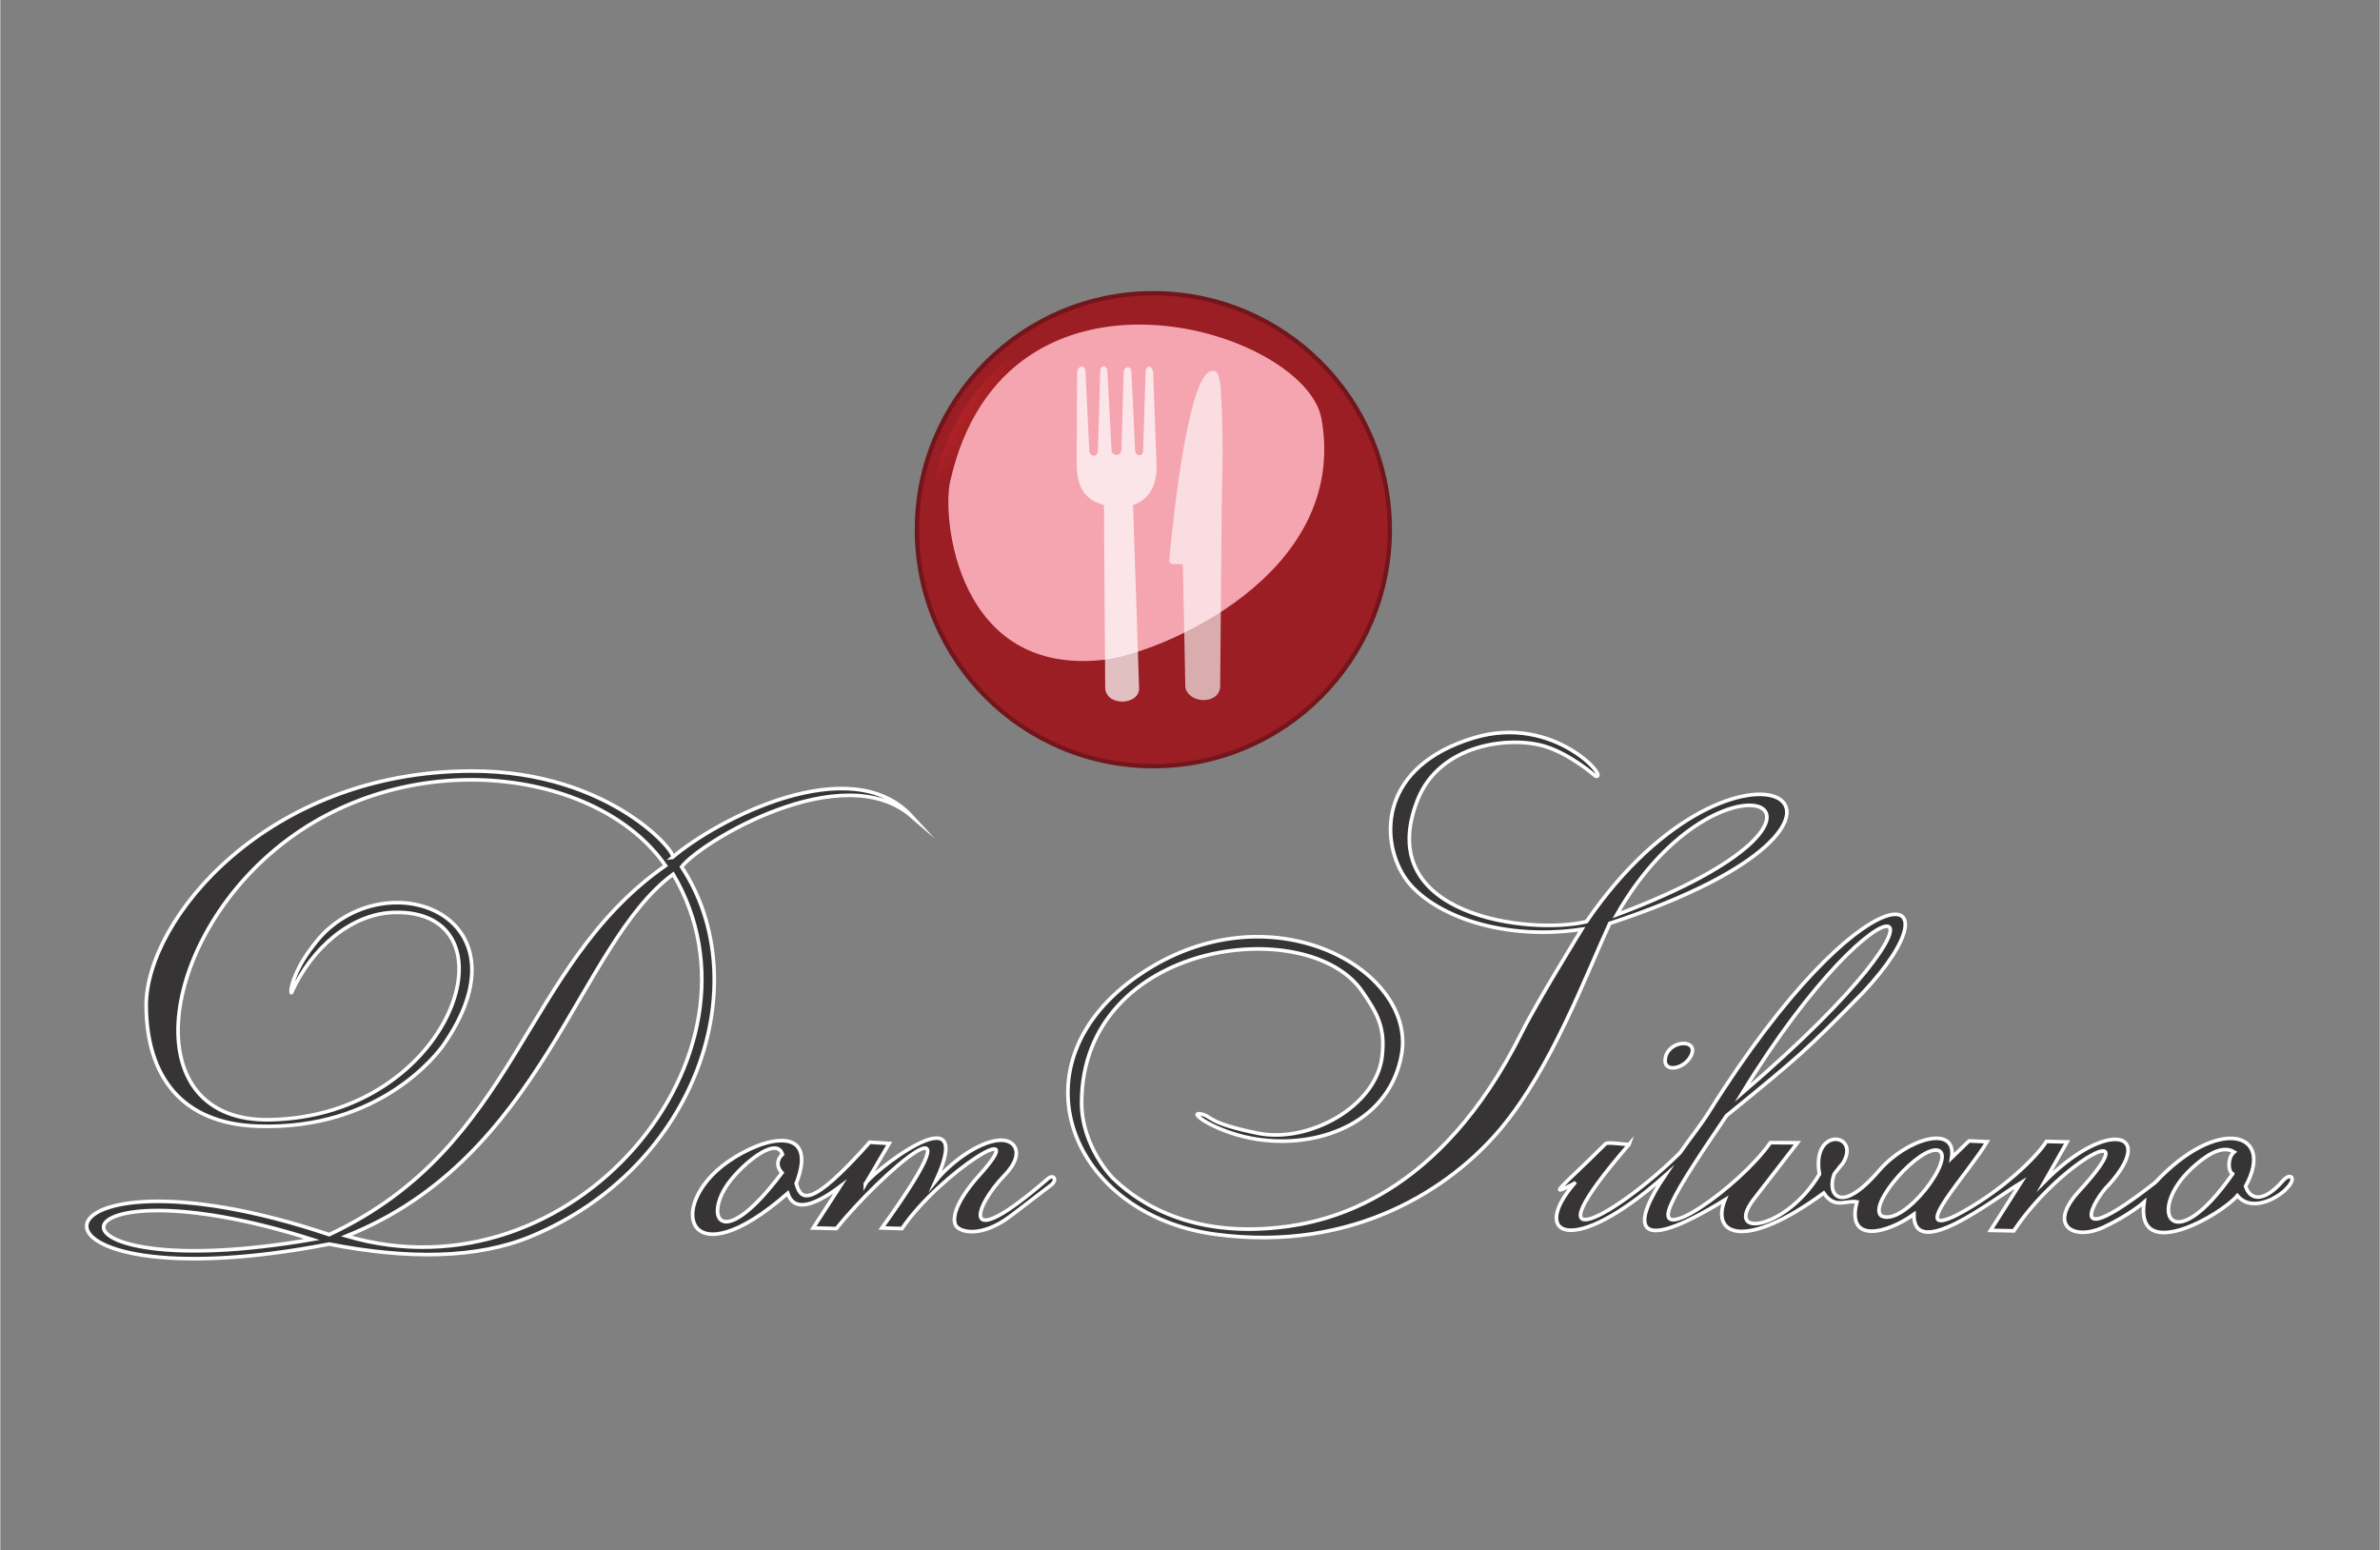
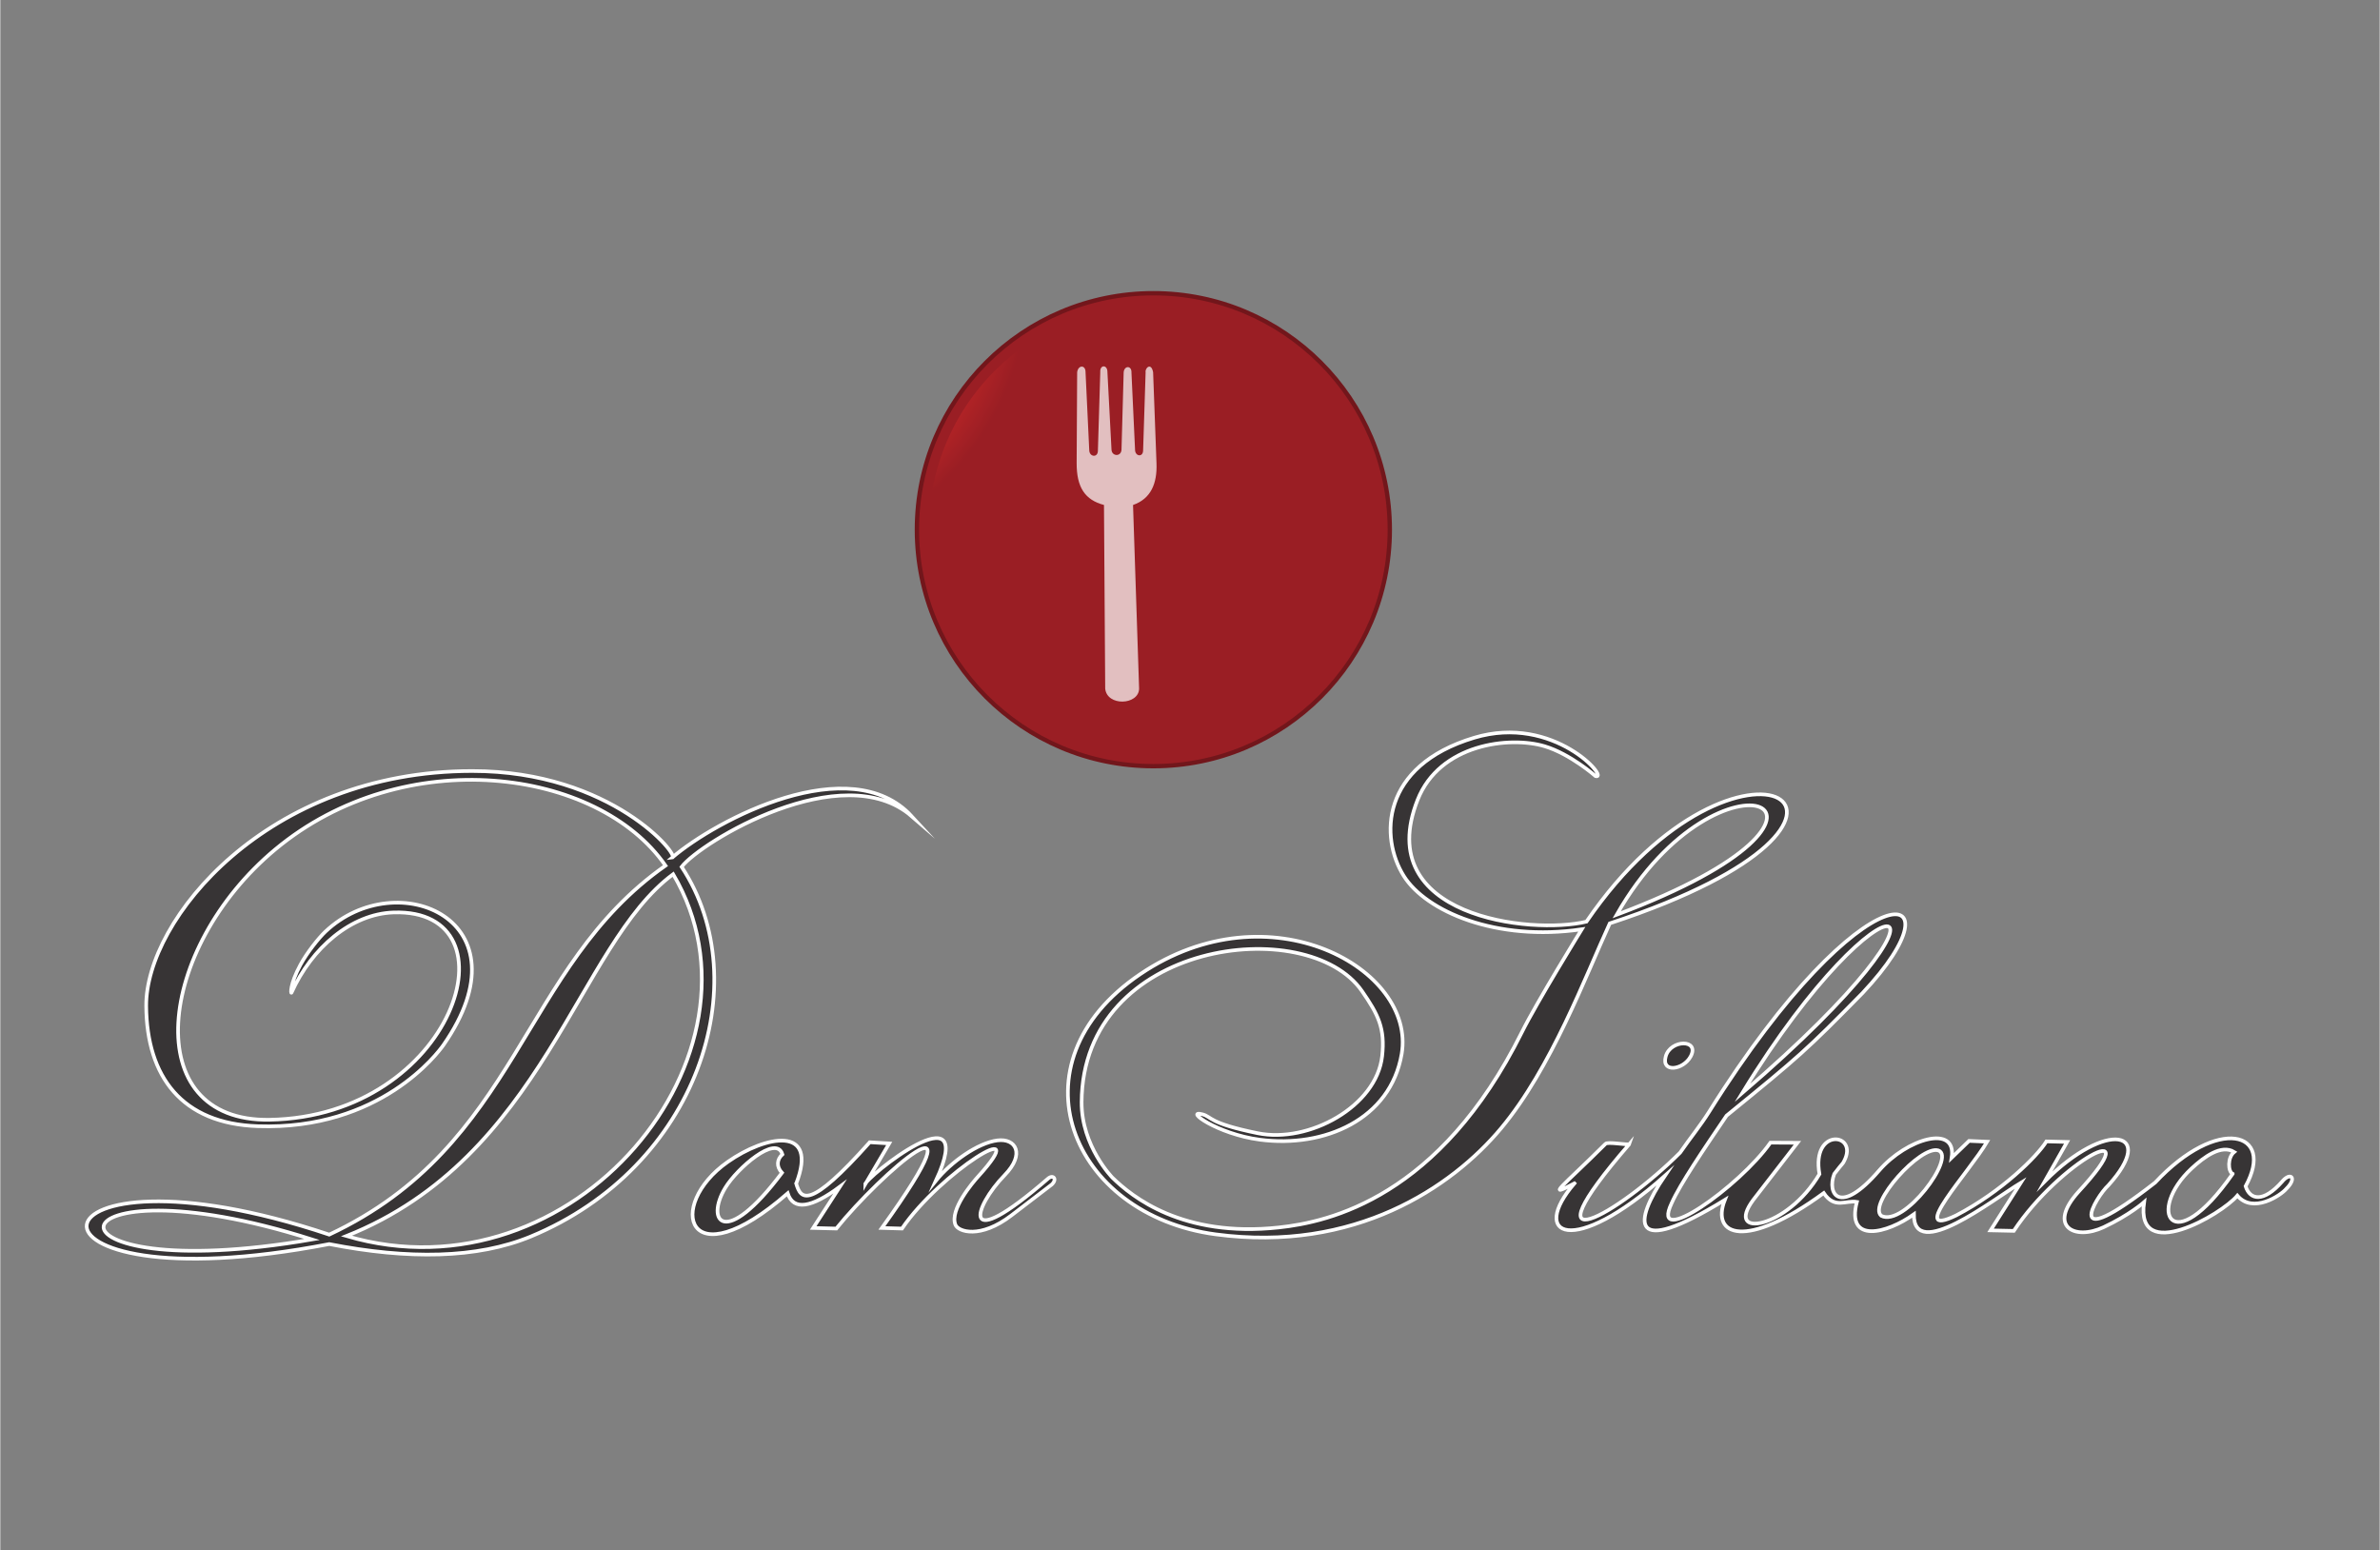
<svg xmlns="http://www.w3.org/2000/svg" xml:space="preserve" width="800px" height="521px" version="1.1" style="shape-rendering:geometricPrecision; text-rendering:geometricPrecision; image-rendering:optimizeQuality; fill-rule:evenodd; clip-rule:evenodd" viewBox="0 0 80000 52114">
  <rect x="0" y="0" width="80000" height="52114" fill="#808080" stroke="none" />
  <defs>
    <style type="text/css">
   
    .str0 {stroke:white;stroke-width:122;stroke-miterlimit:22.926}
    .str1 {stroke:#72161B;stroke-width:146;stroke-linecap:round;stroke-linejoin:round;stroke-miterlimit:22.926}
    .fil0 {fill:#373435}
    .fil1 {fill:#9A1E24;fill-rule:nonzero}
    .fil4 {fill:#FEFEFE;fill-opacity:0.635}
    .fil5 {fill:#FEFEFE;fill-opacity:0.714}
    .fil3 {fill:url(#id0)}
    .fil2 {fill:url(#id1);fill-rule:nonzero}
   
  </style>
    <radialGradient id="id0" gradientUnits="userSpaceOnUse" gradientTransform="matrix(-0.027 -2.363 3.018 -0.024 -57882 88922)" cx="25555" cy="27879" r="3097" fx="25555" fy="27879">
      <stop offset="0" style="stop-opacity:1; stop-color:#E42E2A" />
      <stop offset="0.329" style="stop-opacity:1; stop-color:#E42E2A" />
      <stop offset="0.561" style="stop-opacity:1; stop-color:#E55547" />
      <stop offset="1" style="stop-opacity:1; stop-color:#F5A5AF" />
    </radialGradient>
    <radialGradient id="id1" gradientUnits="userSpaceOnUse" gradientTransform="matrix(0.359 -2.205 2.484 0.404 -8432 57844)" cx="23670" cy="9503" r="4307" fx="23670" fy="9503">
      <stop offset="0" style="stop-opacity:1; stop-color:#EE999E" />
      <stop offset="0.678" style="stop-opacity:1; stop-color:#E42E2A" />
      <stop offset="1" style="stop-opacity:1; stop-color:#9A1E24" />
    </radialGradient>
  </defs>
  <g id="Camada_x0020_1">
    <g id="_851847794144">
      <path class="fil0 str0" d="M11638 41554c6641,-2650 7761,-9783 10985,-12165 3561,6050 -3354,14416 -10985,12165zm-1157 115c-8988,-2860 -9698,1673 0,0zm-690 -8298c674,-1503 2007,-2648 3430,-2695 4275,-139 2037,6865 -4171,6969 -4434,73 -3807,-5759 193,-9088 4338,-3612 10852,-2737 13122,544 -4872,3411 -4907,9404 -11306,12406 -10434,-3490 -11308,2498 0,318 2657,520 4971,491 6772,-253 5606,-2317 7645,-8531 5076,-12429 636,-834 5403,-3721 7737,-1701 -2071,-2247 -6561,112 -8055,1390 290,-26 -2017,-2914 -6728,-2911 -6900,4 -10977,5008 -10956,7900 17,2386 1207,3954 3750,4041 4122,140 6064,-2470 6247,-2733 2917,-4197 -1562,-6083 -3971,-3809 -224,211 -619,706 -840,1115 -366,678 -325,991 -300,936l0 0zm44554 -2617c3492,-6125 9368,-3516 0,0zm-13929 6708c329,85 183,293 1858,635 1729,352 3995,-905 4186,-2587 106,-936 -130,-1402 -678,-2192 -1828,-2633 -9396,-1704 -9426,3733 -8,1484 1038,2543 1038,2543 652,633 2345,2020 5589,1673 1706,-182 5412,-1015 8177,-6567 500,-1005 2013,-3458 2013,-3458 -2872,423 -5238,-602 -5986,-1795 -804,-1283 -786,-3698 2368,-4645 2692,-809 4571,1421 4083,1292 0,0 -853,-748 -1711,-1005 -1182,-355 -3533,-79 -4275,1803 -1551,3930 3809,4541 5678,4093 5153,-7537 11771,-3550 784,58 -821,1785 -1962,4861 -3657,6892 -1659,1987 -4925,4185 -9591,3563 -4878,-650 -6971,-5746 -2542,-8746 4357,-2950 9280,-165 8793,2681 -377,2200 -2600,3167 -4764,2883 -1446,-190 -2557,-1013 -1937,-854l0 0zm22825 3412c765,395 2528,-1984 1922,-2197 -594,-192 -2383,1804 -1922,2197zm11816 -1410c-160,-78 -179,-549 51,-736 -432,-264 -1011,164 -1433,555 -1520,1411 -682,3131 1382,181zm-22131 320c-1514,1754 -75,2517 3036,-250 -1039,1531 -1236,2806 2021,806 -473,1196 685,1701 3325,-231 372,551 743,230 1114,298 -368,1417 1007,1069 1917,416 -16,1614 2641,-482 3593,-1057l-1015 1598 781 17c1532,-2320 4645,-3990 2172,-1310 -1054,1167 -125,1643 848,1187 872,-409 1361,-843 1361,-843 -302,2096 2598,426 3136,-219 520,621 1464,-7 1648,-232 378,-372 133,-582 -150,-231 -622,703 -1074,614 -1221,148 1010,-1845 -934,-2381 -3041,-124 -3199,2495 -1990,468 -1573,92 1648,-1816 -40,-2239 -2139,-133l751 -1325 -694 -17c-318,511 -1504,1687 -3035,2487 -1693,819 454,-1471 1041,-2478l-608 -26 -586 567c187,-1146 -1508,-651 -2442,433 -1334,1547 -1759,768 -1504,109 328,-427 266,-310 328,-427 510,-956 -1107,-1149 -826,434 -1084,1839 -3210,2193 -2226,867l1486 -1920 -908 -5c-1041,1483 -4065,3608 -3325,2041 295,-662 1077,-1809 1850,-2949 2457,-2001 2677,-2193 4570,-4120 3519,-3739 117,-4424 -5160,3996 -284,453 -639,887 -971,1367 -2088,2087 -5355,3925 -1706,-289 -17,52 -758,-95 -809,0 -1439,1435 -2042,1850 -1039,1323l0 0zm5644 -3039c4813,-7864 8241,-7073 0,0zm-32289 2684c-202,-217 -166,-455 15,-621 -205,-682 -1524,471 -1920,1123 -682,1122 -28,2075 1905,-502l0 0zm478 362c765,-1974 -1027,-1624 -2303,-728 -2102,1477 -1379,4025 2017,1055 195,595 800,487 1758,-225l-900 1390 777 20c1468,-1826 5140,-5034 1533,-20l675 20c1285,-1887 4505,-3890 2566,-1755 -191,209 -969,1126 -769,1628 92,234 835,486 1880,-314l1358 -1039c199,-186 44,-351 -129,-196 -2996,2598 -2515,969 -1451,-123 691,-709 372,-1244 -246,-1165 -663,84 -1560,728 -2064,1349 1454,-3178 -2404,-81 -2392,144l818 -1391 -654 -40c-2050,2300 -2316,1926 -2474,1390l0 0zm30074 -4273c318,-588 -680,-580 -838,0 -154,561 591,456 838,0z" />
      <circle class="fil1 str1" cx="38768" cy="17808" r="7950" color="#000000" color-rendering="auto" solid-color="#000000" />
      <circle class="fil2" cx="38768" cy="17808" r="7549" color="#000000" color-rendering="auto" solid-color="#000000" />
-       <path class="fil3" d="M37109 22182c-4951,563 -5447,-4773 -5175,-5985 1847,-8244 11960,-5125 12489,-2110 929,5287 -5506,7890 -7314,8095l0 0z" />
-       <path class="fil4" d="M39761 18980c-181,-48 -454,51 -460,-128 150,-1723 661,-6133 1379,-6362 362,-136 353,370 401,1665 22,613 21,1427 -11,2495l-56 6470c-92,598 -1086,517 -1171,-22l-82 -4118z" />
      <path class="fil5" d="M37108 16977c-637,-170 -923,-589 -919,-1414l17 -3049c31,-246 284,-258 282,0l125 2633c14,216 281,244 290,17l80 -2650c-21,-262 247,-264 241,0l137 2609c16,222 320,239 336,-3l73 -2606c20,-228 273,-233 262,14l122 2619c23,206 276,227 270,-20l84 -2613c-27,-135 184,-348 252,0l114 3069c24,664 -182,1183 -789,1394l204 6174c-10,557 -1080,605 -1140,0l-41 -6174z" />
    </g>
  </g>
</svg>